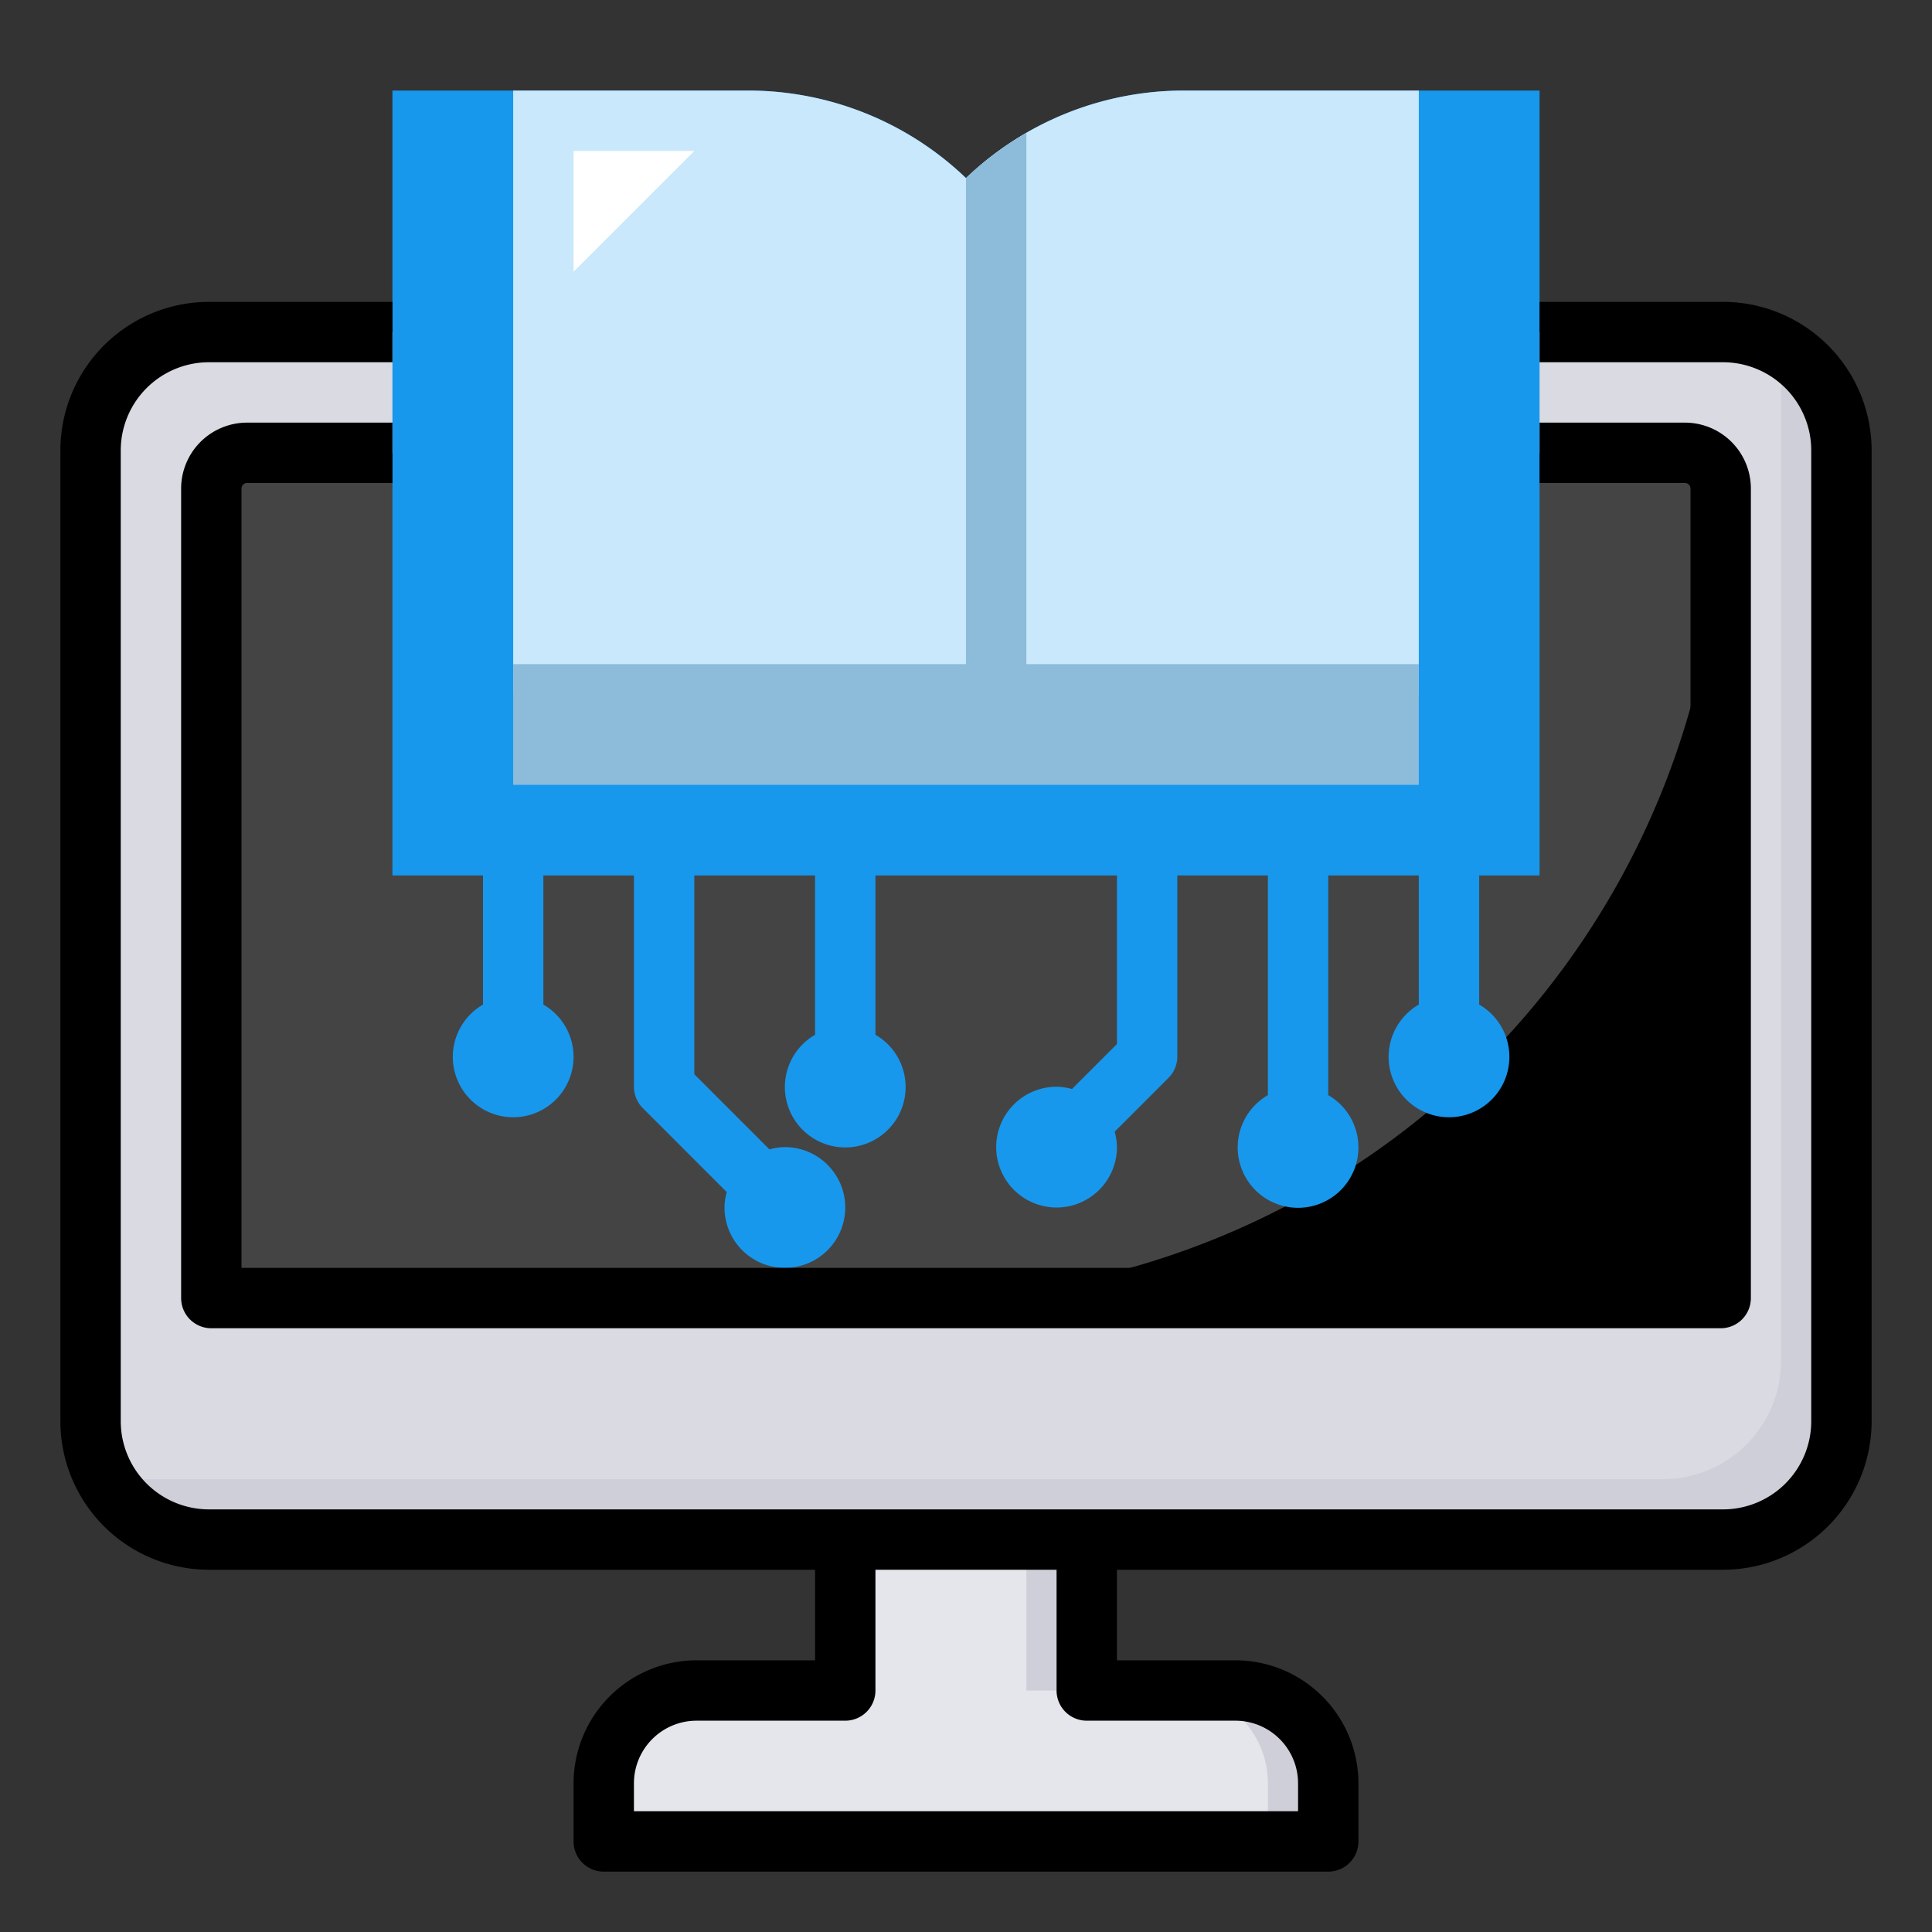
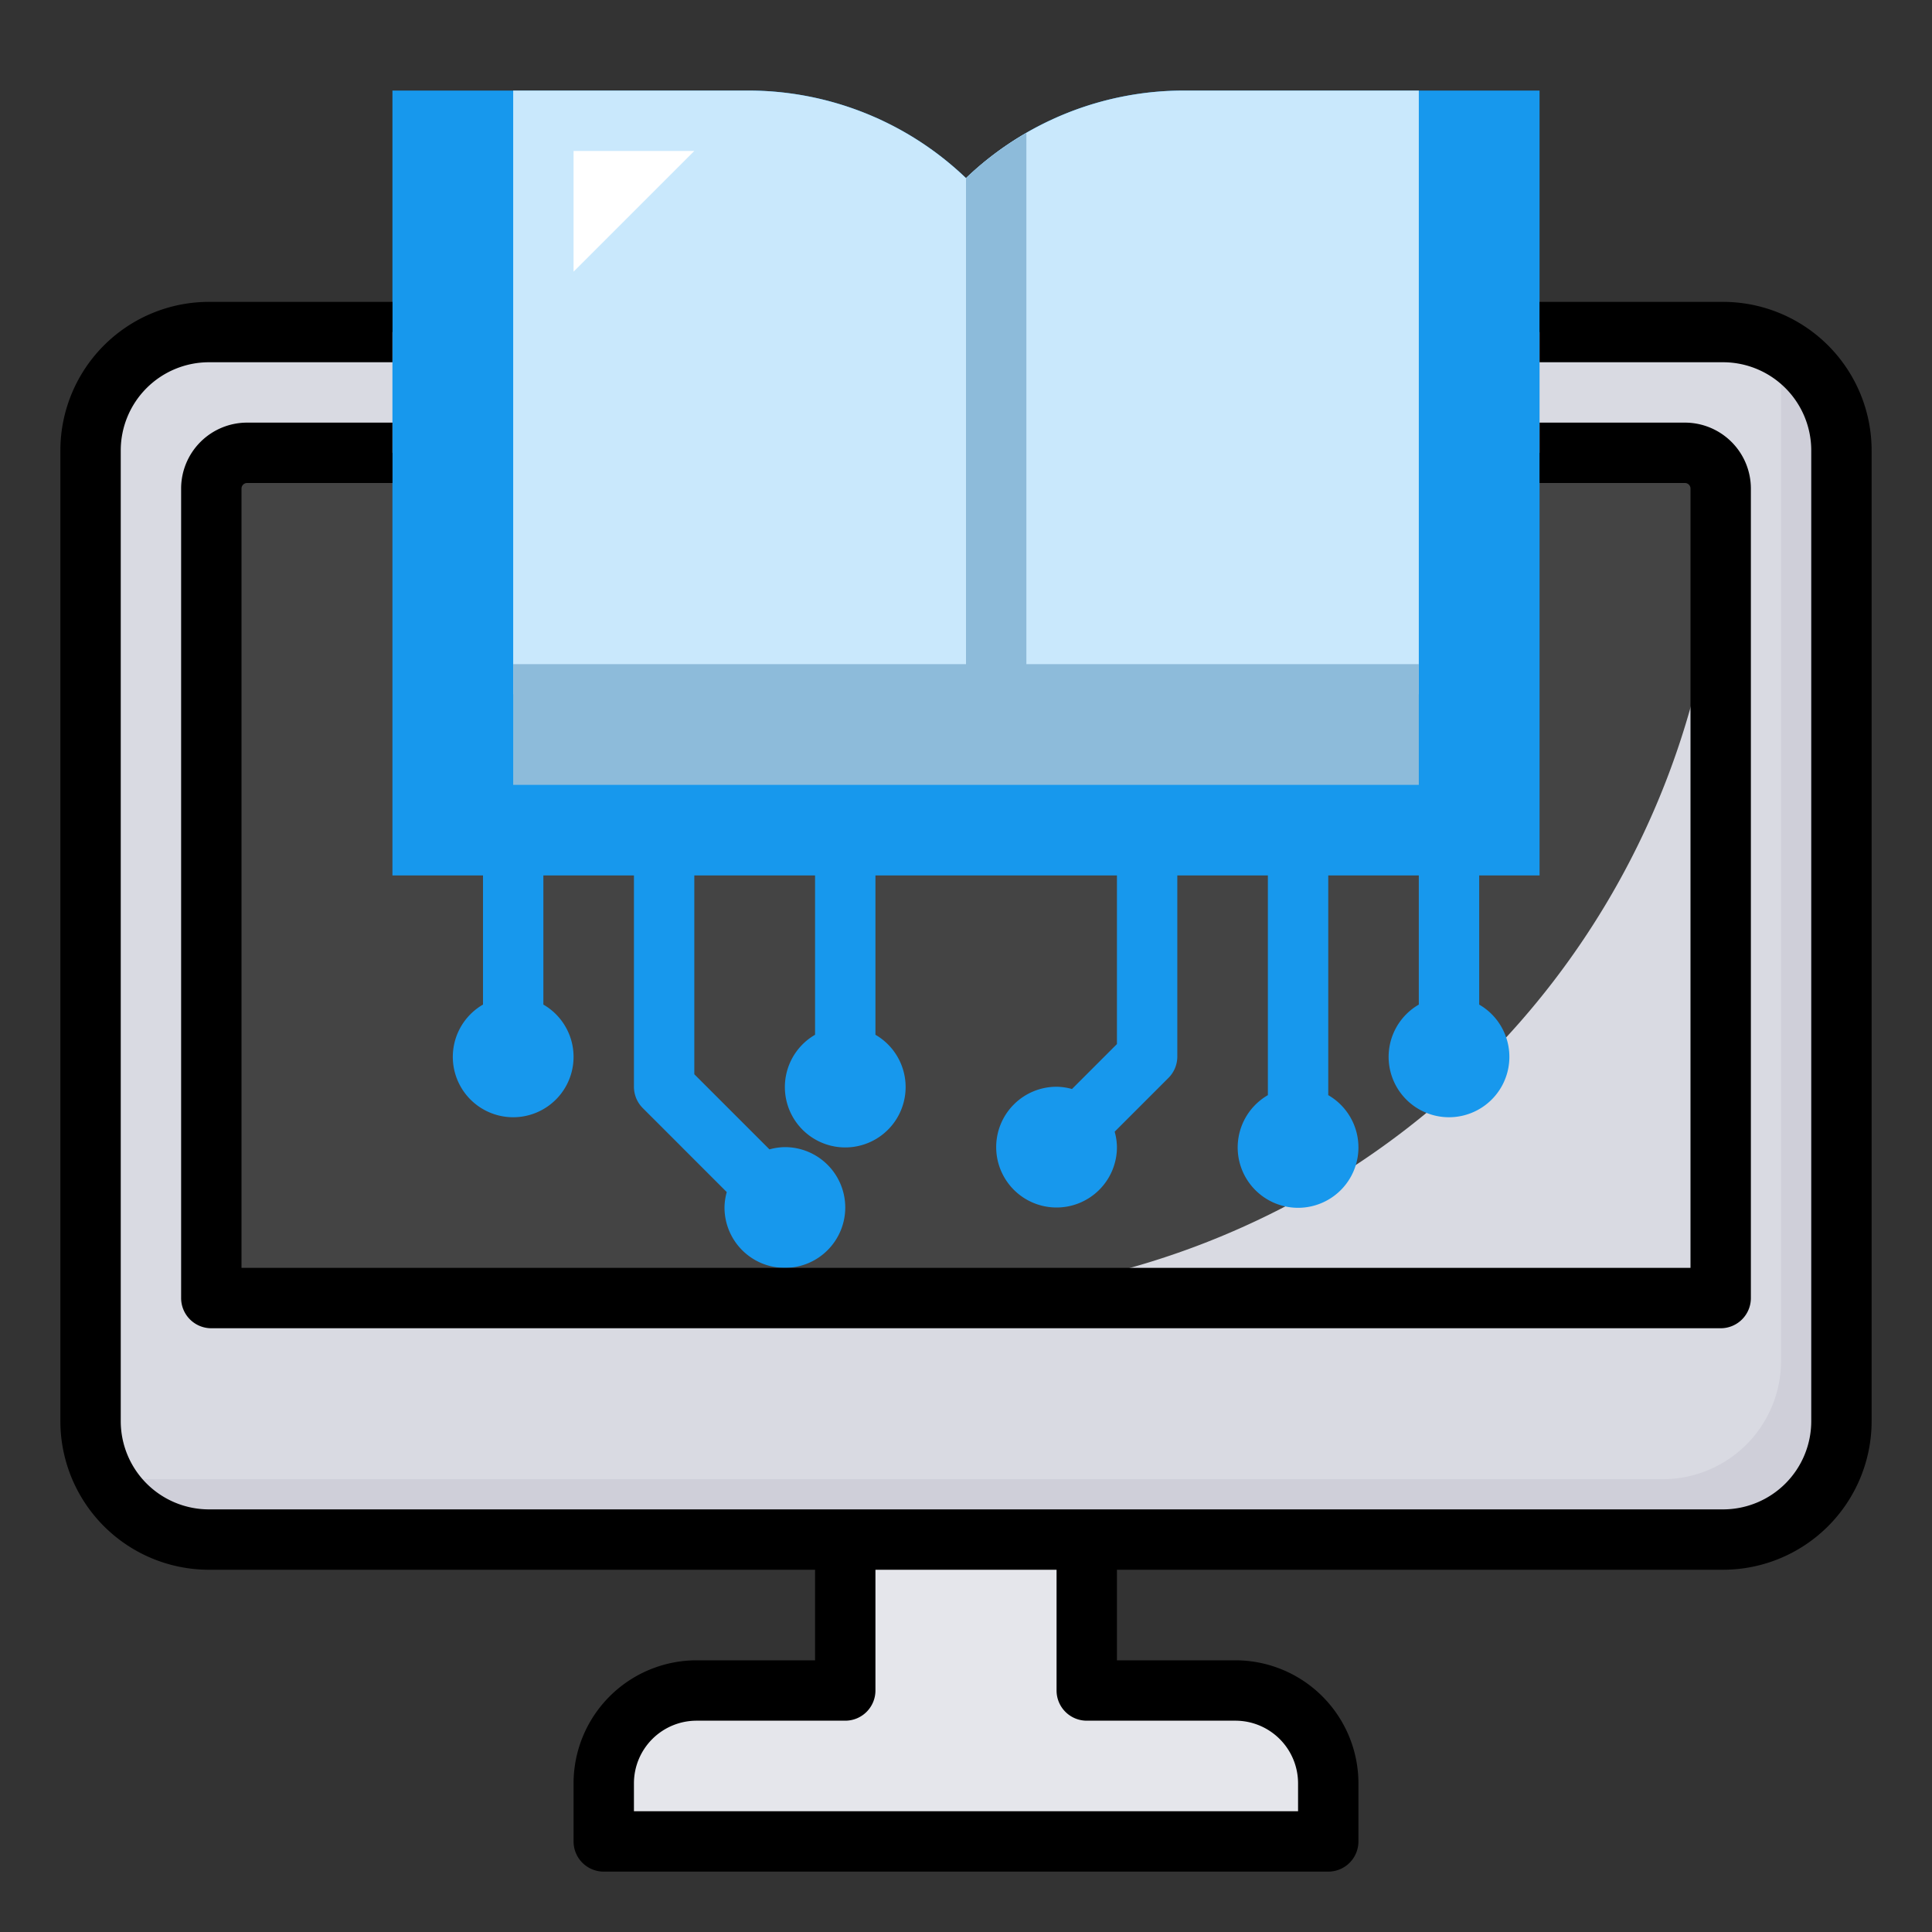
<svg xmlns="http://www.w3.org/2000/svg" viewBox="0 0 64 64">
  <rect x="0" y="0" width="64" height="64" fill="#333333" stroke="none" />
  <defs />
  <path fill="#e5e6eb" d="M36 56v-7h-8v7h-4.926A3.074 3.074 0 0020 59.074V61h24v-1.926A3.074 3.074 0 0040.926 56z" />
-   <path fill="#cfcfd9" d="M34 49h2v7h-2zM40.927 56h-2A3.073 3.073 0 0142 59.073V61h2v-1.927A3.073 3.073 0 0040.927 56z" />
  <rect width="58" height="40" x="3" y="11" fill="#d9dae2" rx="3.92" ry="3.92" />
  <path fill="#cfcfd9" d="M58.662 11.338A3.905 3.905 0 0159 12.92v32.16A3.92 3.92 0 0155.08 49H4.92a3.905 3.905 0 01-1.582-.338A3.918 3.918 0 006.92 51h50.16A3.92 3.92 0 0061 47.08V14.92a3.918 3.918 0 00-2.338-3.582z" />
-   <path d="M8.183 15h47.634A1.183 1.183 0 0157 16.183V43H7V16.183A1.183 1.183 0 018.183 15z" />
  <path fill="#444" d="M8.183 15h47.634A1.183 1.183 0 0157 16.183 26.817 26.817 0 0130.183 43H7V16.183A1.183 1.183 0 018.183 15z" />
  <path fill="#1798ed" d="M13 3h11.757A10.43 10.43 0 0132 5.9 10.43 10.43 0 0139.243 3H51v26H13z" />
  <path fill="#c9e8fc" d="M39.243 3A10.43 10.43 0 0032 5.9 10.43 10.43 0 0024.757 3H17v20h30V3z" />
  <path fill="#8dbbda" d="M34 22V4.407A10.171 10.171 0 0032 5.9V22H17v4h30v-4z" />
  <path fill="#fff" d="M19 9V5h4l-4 4z" />
  <path fill="#1798ed" d="M37 34.586l-1.489 1.489A1.96 1.96 0 0035 36a2 2 0 102 2 1.96 1.96 0 00-.075-.511l1.782-1.782A1 1 0 0039 35v-7h-2zM44 36.278V28h-2v8.278a2 2 0 102 0zM49 33.278V28h-2v5.278a2 2 0 102 0zM29 34.278V28h-2v6.278a2 2 0 102 0z" />
  <path fill="#1798ed" d="M26 38a1.96 1.96 0 00-.511.075L23 35.586V28h-2v8a1 1 0 00.293.707l2.782 2.782A1.96 1.96 0 0024 40a2 2 0 102-2zM18 33.278V28h-2v5.278a2 2 0 102 0z" />
  <path d="M57.08 10H51v2h6.08A2.923 2.923 0 0160 14.92v32.16A2.923 2.923 0 0157.08 50H6.92A2.923 2.923 0 014 47.08V14.92A2.923 2.923 0 016.92 12H13v-2H6.92A4.925 4.925 0 002 14.92v32.16A4.925 4.925 0 006.92 52H27v3h-3.926A4.079 4.079 0 0019 59.074V61a1 1 0 001 1h24a1 1 0 001-1v-1.926A4.079 4.079 0 0040.926 55H37v-3h20.08A4.925 4.925 0 0062 47.08V14.92A4.925 4.925 0 0057.08 10zM36 57h4.926A2.076 2.076 0 0143 59.074V60H21v-.926A2.076 2.076 0 0123.074 57H28a1 1 0 001-1v-4h6v4a1 1 0 001 1z" />
  <path d="M56 16.184V42H8V16.184A.185.185 0 018.184 16H13v-2H8.184A2.186 2.186 0 006 16.184V43a1 1 0 001 1h50a1 1 0 001-1V16.184A2.186 2.186 0 0055.816 14H51v2h4.816a.185.185 0 01.184.184z" />
</svg>